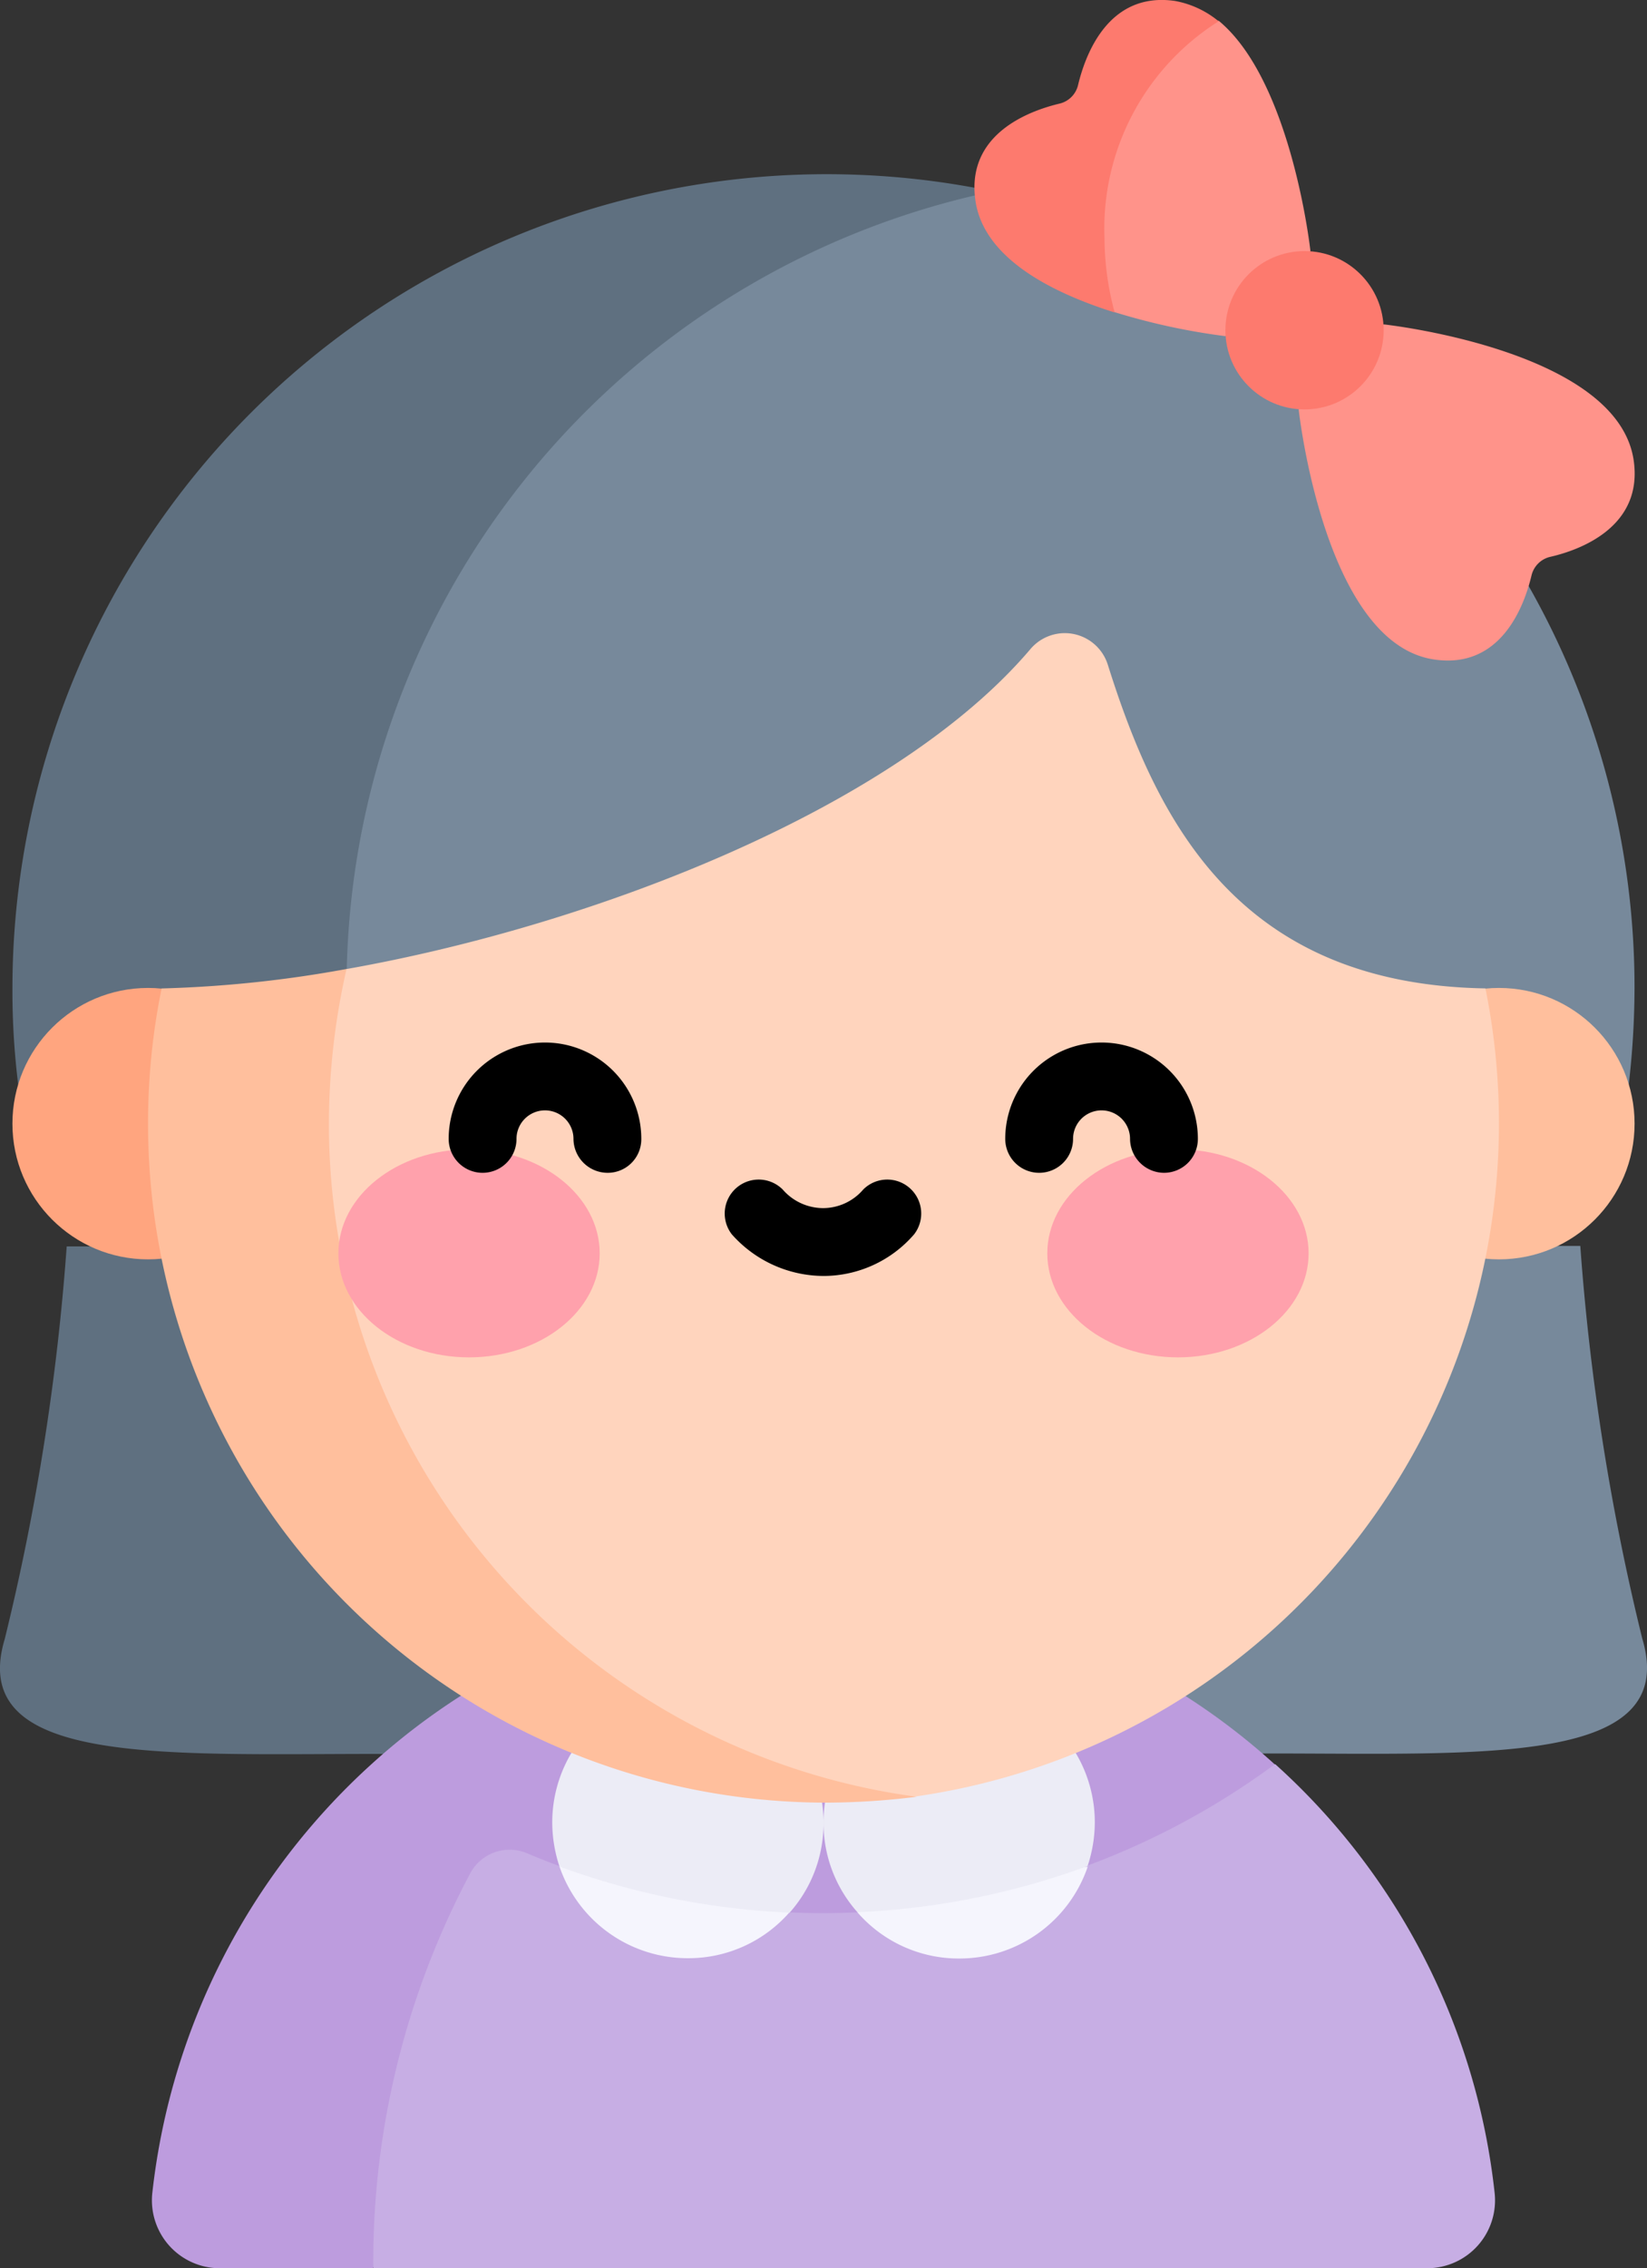
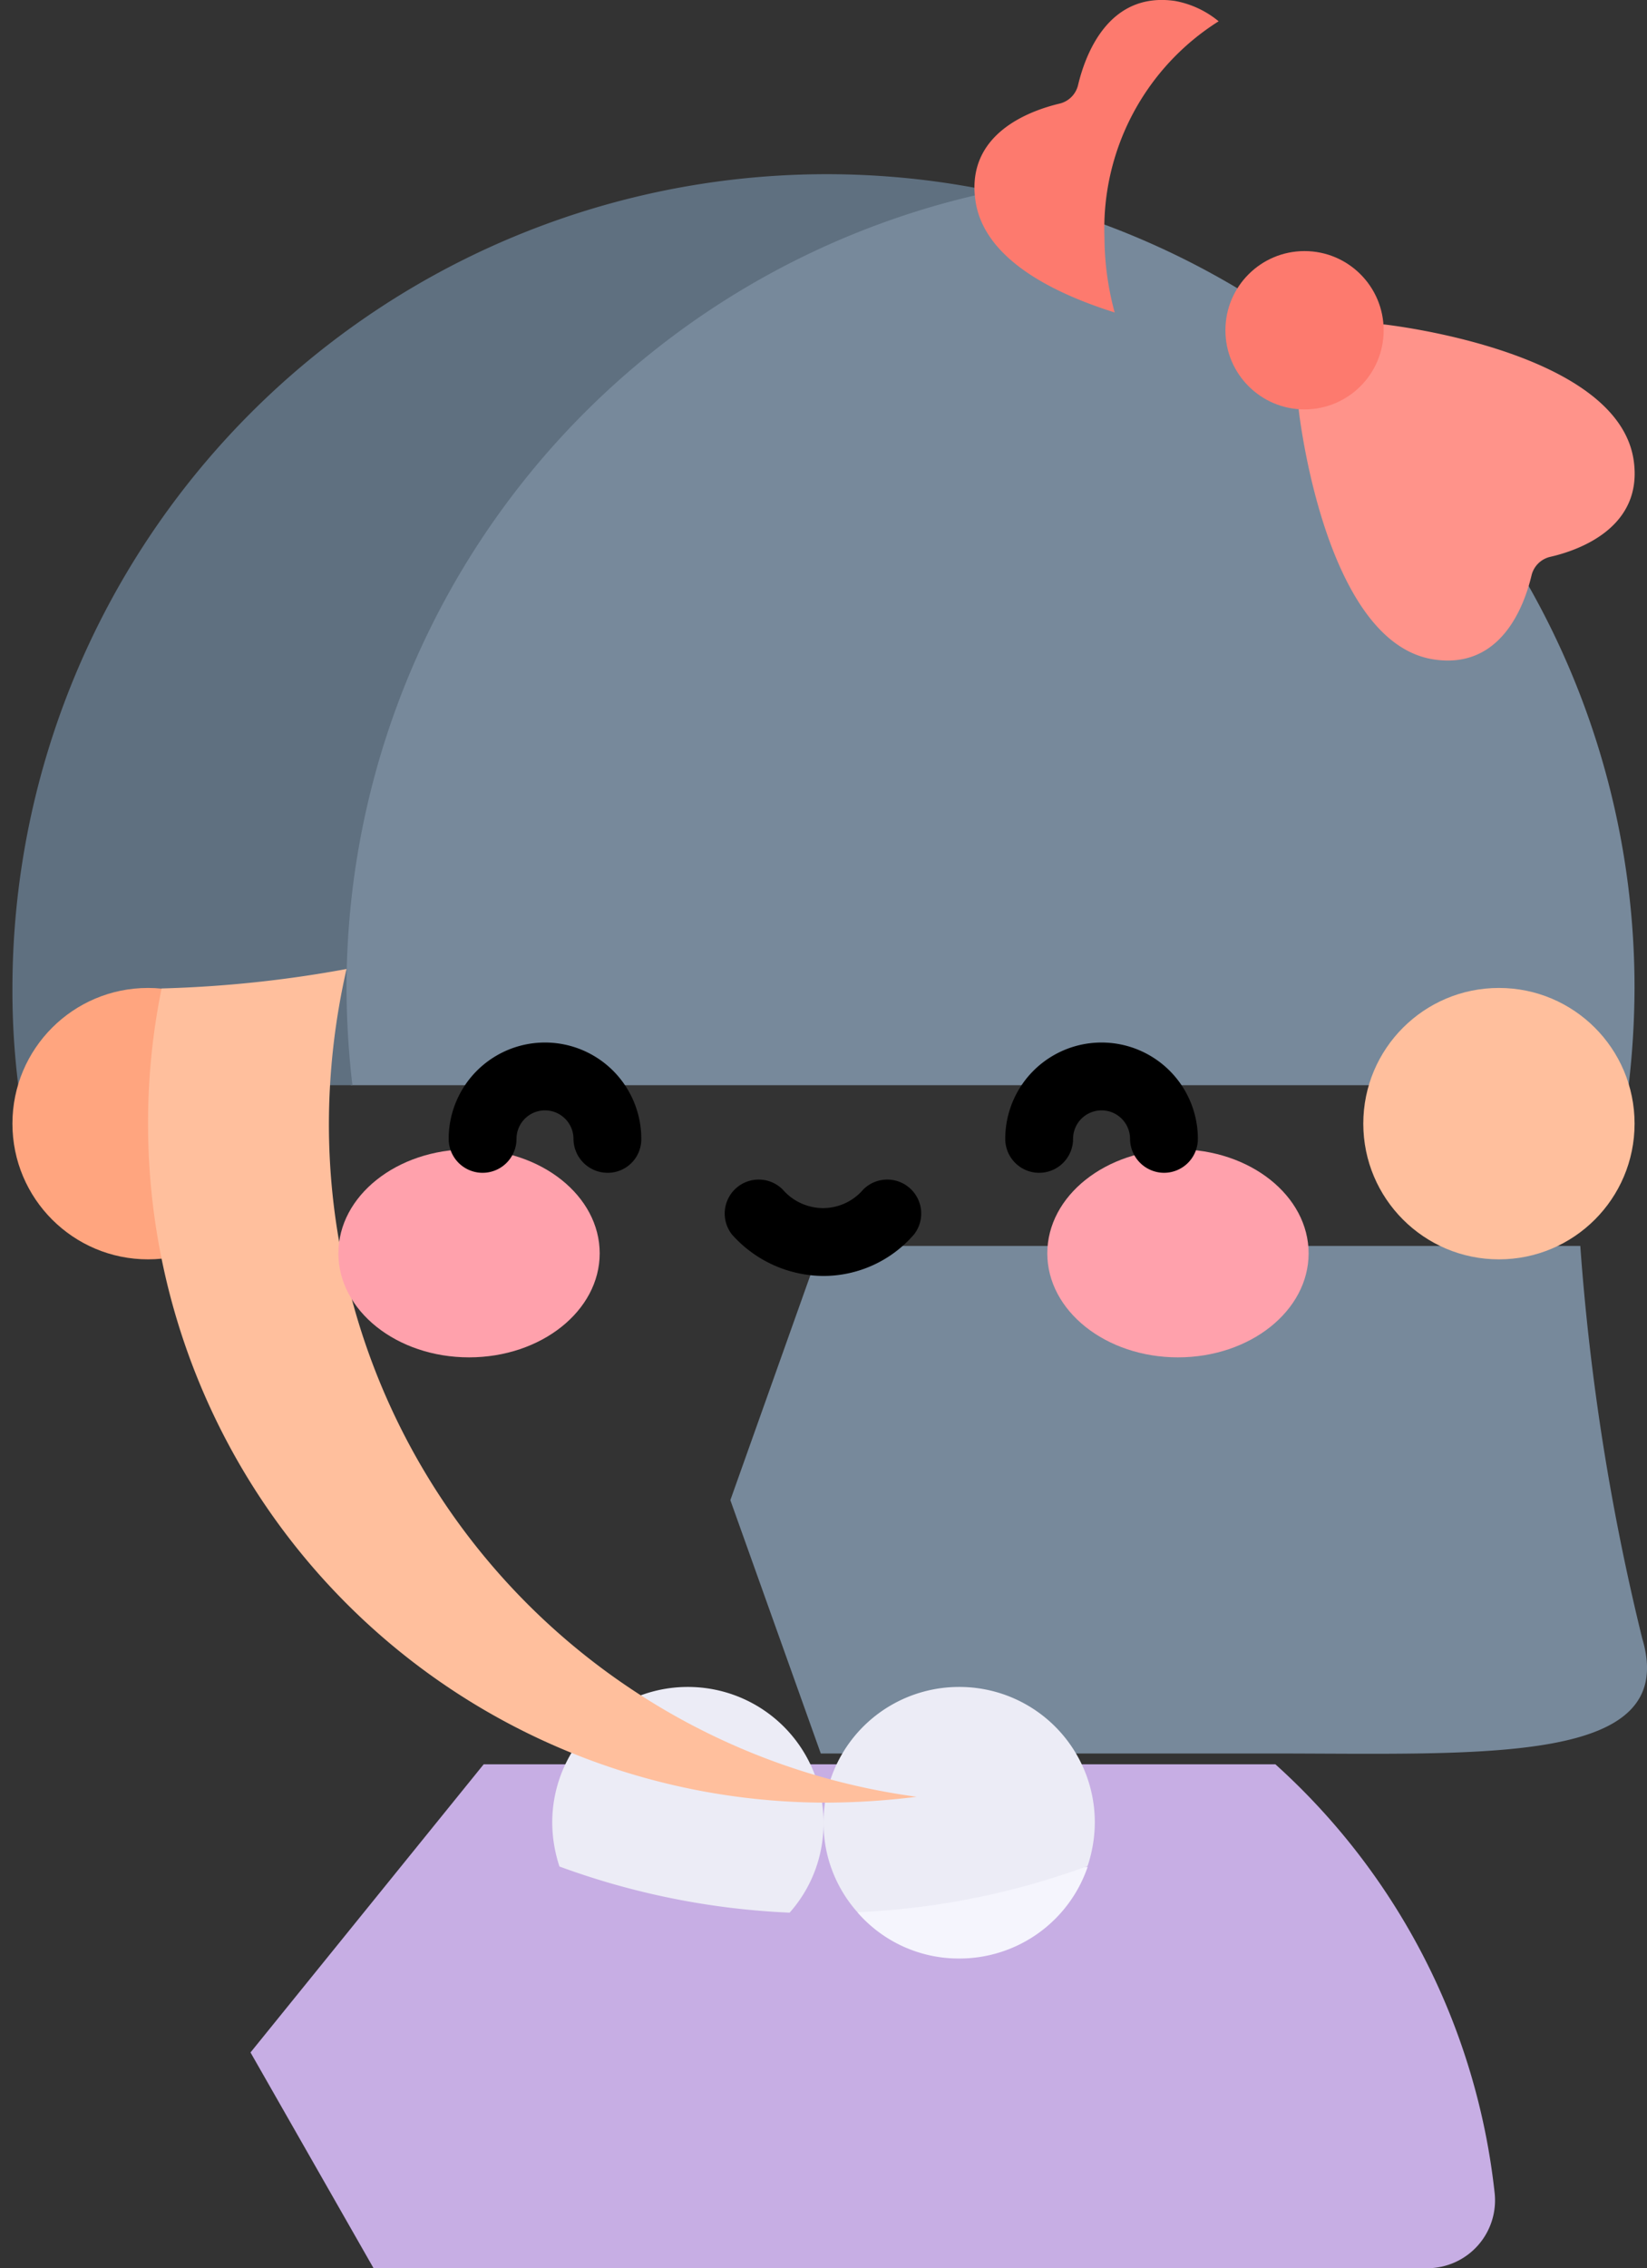
<svg xmlns="http://www.w3.org/2000/svg" width="32.347" height="44.527" viewBox="0 0 32.347 44.527">
  <rect x="0" y="0" width="32.347" height="44.527" fill="#333333" stroke="none" />
  <g id="Female_Student_5_" transform="translate(0)">
    <g id="Color_56_" transform="translate(0 0)">
      <g id="Group_25605" data-name="Group 25605" transform="translate(0 24.459)">
        <g id="Group_25603" data-name="Group 25603" transform="translate(14.344)">
          <path id="Path_27134" data-name="Path 27134" d="M253.91,287.508a46.147,46.147,0,0,1-1.217-7.708H237.776L236,284.79l1.776,4.973h8.809C250.811,289.763,254.656,290,253.91,287.508Z" transform="translate(-236 -279.8)" fill="#77899b" />
        </g>
        <g id="Group_25604" data-name="Group 25604" transform="translate(0 0.009)">
-           <path id="Path_27135" data-name="Path 27135" d="M74.557,279.9a46.146,46.146,0,0,1-1.217,7.708c-.746,2.486,3.09,2.255,7.326,2.255h8.809V279.9Z" transform="translate(-73.247 -279.9)" fill="#5f7080" />
-         </g>
+           </g>
      </g>
      <g id="Group_25608" data-name="Group 25608" transform="translate(2.98 31.207)">
        <g id="Group_25606" data-name="Group 25606" transform="translate(1.944 3.428)">
          <path id="Path_27136" data-name="Path 27136" d="M131.113,402.992h20.7a1.333,1.333,0,0,0,1.317-1.483,13.251,13.251,0,0,0-4.305-8.409h-15.55l-4.579,5.656Z" transform="translate(-128.7 -393.1)" fill="#c7aee4" />
        </g>
        <g id="Group_25607" data-name="Group 25607">
-           <path id="Path_27137" data-name="Path 27137" d="M114.183,359.677a14.943,14.943,0,0,0,14.677-1.749,13.2,13.2,0,0,0-17.743,0,13.339,13.339,0,0,0-4.3,8.409,1.333,1.333,0,0,0,1.317,1.483h3.022a16.238,16.238,0,0,1,1.909-7.761A.877.877,0,0,1,114.183,359.677Z" transform="translate(-106.805 -354.5)" fill="#bd9cde" />
-         </g>
+           </g>
      </g>
      <g id="Group_25615" data-name="Group 25615" transform="translate(10.846 33.116)">
        <g id="Group_25611" data-name="Group 25611">
          <g id="Group_25609" data-name="Group 25609" transform="translate(0.142 3.525)">
-             <path id="Path_27138" data-name="Path 27138" d="M197.6,415.7a2.661,2.661,0,0,0,2.522,1.8,2.634,2.634,0,0,0,2-.906l-2.264-.9Z" transform="translate(-197.6 -415.7)" fill="#f5f5fd" />
-           </g>
+             </g>
          <g id="Group_25610" data-name="Group 25610">
            <path id="Path_27139" data-name="Path 27139" d="M198.664,376A2.66,2.66,0,0,0,196,378.664a2.779,2.779,0,0,0,.142.861,14.985,14.985,0,0,0,4.52.906,2.633,2.633,0,0,0,.666-1.758A2.662,2.662,0,0,0,198.664,376Z" transform="translate(-196 -376)" fill="#ececf6" />
          </g>
        </g>
        <g id="Group_25614" data-name="Group 25614" transform="translate(5.328)">
          <g id="Group_25612" data-name="Group 25612" transform="translate(0.666 3.525)">
            <path id="Path_27140" data-name="Path 27140" d="M263.5,416.6a2.634,2.634,0,0,0,2,.906,2.661,2.661,0,0,0,2.522-1.8h-2.255Z" transform="translate(-263.5 -415.7)" fill="#f5f5fd" />
          </g>
          <g id="Group_25613" data-name="Group 25613">
            <path id="Path_27141" data-name="Path 27141" d="M258.664,376A2.66,2.66,0,0,0,256,378.664a2.633,2.633,0,0,0,.666,1.758,14.985,14.985,0,0,0,4.52-.906,2.736,2.736,0,0,0,.142-.861A2.658,2.658,0,0,0,258.664,376Z" transform="translate(-256 -376)" fill="#ececf6" />
          </g>
        </g>
      </g>
      <g id="Group_25625" data-name="Group 25625" transform="translate(0.244 3.42)">
        <g id="Group_25618" data-name="Group 25618">
          <g id="Group_25616" data-name="Group 25616" transform="translate(1.066 0.337)">
            <path id="Path_27142" data-name="Path 27142" d="M93.583,67.346h25.094a16.729,16.729,0,0,0,.115-1.9A15.979,15.979,0,0,0,106.14,49.8H101.8L88,62.791Z" transform="translate(-88 -49.8)" fill="#77899b" />
          </g>
          <g id="Group_25617" data-name="Group 25617">
            <path id="Path_27143" data-name="Path 27143" d="M95.26,46.337A15.992,15.992,0,0,0,76,61.983a14.956,14.956,0,0,0,.115,1.9h6.562a16.672,16.672,0,0,1-.115-1.9A15.977,15.977,0,0,1,95.26,46.337Z" transform="translate(-76 -46)" fill="#5f7080" />
          </g>
        </g>
        <g id="Group_25621" data-name="Group 25621" transform="translate(0 15.974)">
          <g id="Group_25619" data-name="Group 25619" transform="translate(26.531)">
            <circle id="Ellipse_1168" data-name="Ellipse 1168" cx="2.664" cy="2.664" r="2.664" fill="#ffbf9d" />
          </g>
          <g id="Group_25620" data-name="Group 25620">
            <circle id="Ellipse_1169" data-name="Ellipse 1169" cx="2.664" cy="2.664" r="2.664" fill="#ffa57f" />
          </g>
        </g>
        <g id="Group_25624" data-name="Group 25624" transform="translate(2.664 9.008)">
          <g id="Group_25622" data-name="Group 25622" transform="translate(1.492)">
-             <path id="Path_27144" data-name="Path 27144" d="M136.345,170.288a13.35,13.35,0,0,0,11.229-15.868h0c-4.863-.08-6.454-3.294-7.418-6.358a.885.885,0,0,0-1.521-.3c-2.635,3.1-8.514,5.408-13.43,6.278h0l-2.4,1.838.69,6.012,4.376,6.047,6.366,2.344,2.113.009Z" transform="translate(-122.8 -147.445)" fill="#ffd4bd" />
-           </g>
+             </g>
          <g id="Group_25623" data-name="Group 25623" transform="translate(0 6.594)">
            <path id="Path_27145" data-name="Path 27145" d="M109.552,224.746a13.742,13.742,0,0,1,.346-3.046,23.422,23.422,0,0,1-3.632.382h0a13.159,13.159,0,0,0-.266,2.664,13.324,13.324,0,0,0,13.319,13.319,14.553,14.553,0,0,0,1.776-.115A13.322,13.322,0,0,1,109.552,224.746Z" transform="translate(-106 -221.7)" fill="#ffbf9d" />
          </g>
        </g>
      </g>
      <g id="Group_25632" data-name="Group 25632" transform="translate(19.138)">
        <g id="Group_25630" data-name="Group 25630">
          <g id="Group_25626" data-name="Group 25626" transform="translate(6.368 6.368)">
            <path id="Path_27146" data-name="Path 27146" d="M368.28,81.873c-.311-2.176-4.91-2.673-4.91-2.673l-.835.835-.835.835s.5,4.609,2.673,4.91c1.305.186,1.758-1.057,1.9-1.652a.491.491,0,0,1,.364-.364C367.223,83.631,368.466,83.178,368.28,81.873Z" transform="translate(-361.7 -79.2)" fill="#ff938a" />
          </g>
          <g id="Group_25629" data-name="Group 25629">
            <g id="Group_25627" data-name="Group 25627" transform="translate(0.942 0.41)">
-               <path id="Path_27147" data-name="Path 27147" d="M302.412,17.818a12.826,12.826,0,0,0,2.175.471l.835-.835.835-.835s-.364-3.33-1.8-4.52h-1.092L300.6,15.67Z" transform="translate(-300.6 -12.1)" fill="#ff938a" />
-             </g>
+               </g>
            <g id="Group_25628" data-name="Group 25628">
              <path id="Path_27148" data-name="Path 27148" d="M294.784,7.906a1.873,1.873,0,0,0-.861-.4c-1.305-.186-1.758,1.057-1.9,1.652a.49.49,0,0,1-.364.364c-.595.142-1.838.595-1.652,1.9.16,1.137,1.5,1.811,2.735,2.2a5.665,5.665,0,0,1-.2-1.465A4.809,4.809,0,0,1,294.784,7.906Z" transform="translate(-289.988 -7.488)" fill="#fd7a6e" />
            </g>
          </g>
        </g>
        <g id="Group_25631" data-name="Group 25631" transform="translate(4.929 4.929)">
          <circle id="Ellipse_1170" data-name="Ellipse 1170" cx="1.554" cy="1.554" r="1.554" fill="#fd7a6e" />
        </g>
      </g>
      <g id="Group_25635" data-name="Group 25635" transform="translate(6.646 22.562)">
        <g id="Group_25633" data-name="Group 25633">
          <ellipse id="Ellipse_1171" data-name="Ellipse 1171" cx="2.566" cy="2.042" rx="2.566" ry="2.042" fill="#ffa1ac" />
        </g>
        <g id="Group_25634" data-name="Group 25634" transform="translate(13.923)">
          <ellipse id="Ellipse_1172" data-name="Ellipse 1172" cx="2.566" cy="2.042" rx="2.566" ry="2.042" fill="#ffa1ac" />
        </g>
      </g>
      <g id="Group_25639" data-name="Group 25639" transform="translate(8.812 20.466)">
        <g id="Group_25636" data-name="Group 25636">
          <path id="Path_27149" data-name="Path 27149" d="M176.217,238.257a.671.671,0,0,1-.666-.666.559.559,0,1,0-1.119,0,.666.666,0,1,1-1.332,0,1.891,1.891,0,1,1,3.783,0A.659.659,0,0,1,176.217,238.257Z" transform="translate(-173.1 -235.7)" />
        </g>
        <g id="Group_25637" data-name="Group 25637" transform="translate(10.931)">
          <path id="Path_27150" data-name="Path 27150" d="M299.317,238.257a.671.671,0,0,1-.666-.666.559.559,0,1,0-1.119,0,.666.666,0,1,1-1.332,0,1.891,1.891,0,0,1,3.783,0A.665.665,0,0,1,299.317,238.257Z" transform="translate(-296.2 -235.7)" />
        </g>
        <g id="Group_25638" data-name="Group 25638" transform="translate(5.395 2.66)">
          <path id="Path_27151" data-name="Path 27151" d="M235.825,267.581a2.419,2.419,0,0,1-1.8-.817.667.667,0,0,1,1-.879,1.054,1.054,0,0,0,.79.364,1.04,1.04,0,0,0,.79-.364.667.667,0,0,1,1,.879A2.354,2.354,0,0,1,235.825,267.581Z" transform="translate(-233.859 -265.659)" />
        </g>
      </g>
    </g>
  </g>
</svg>